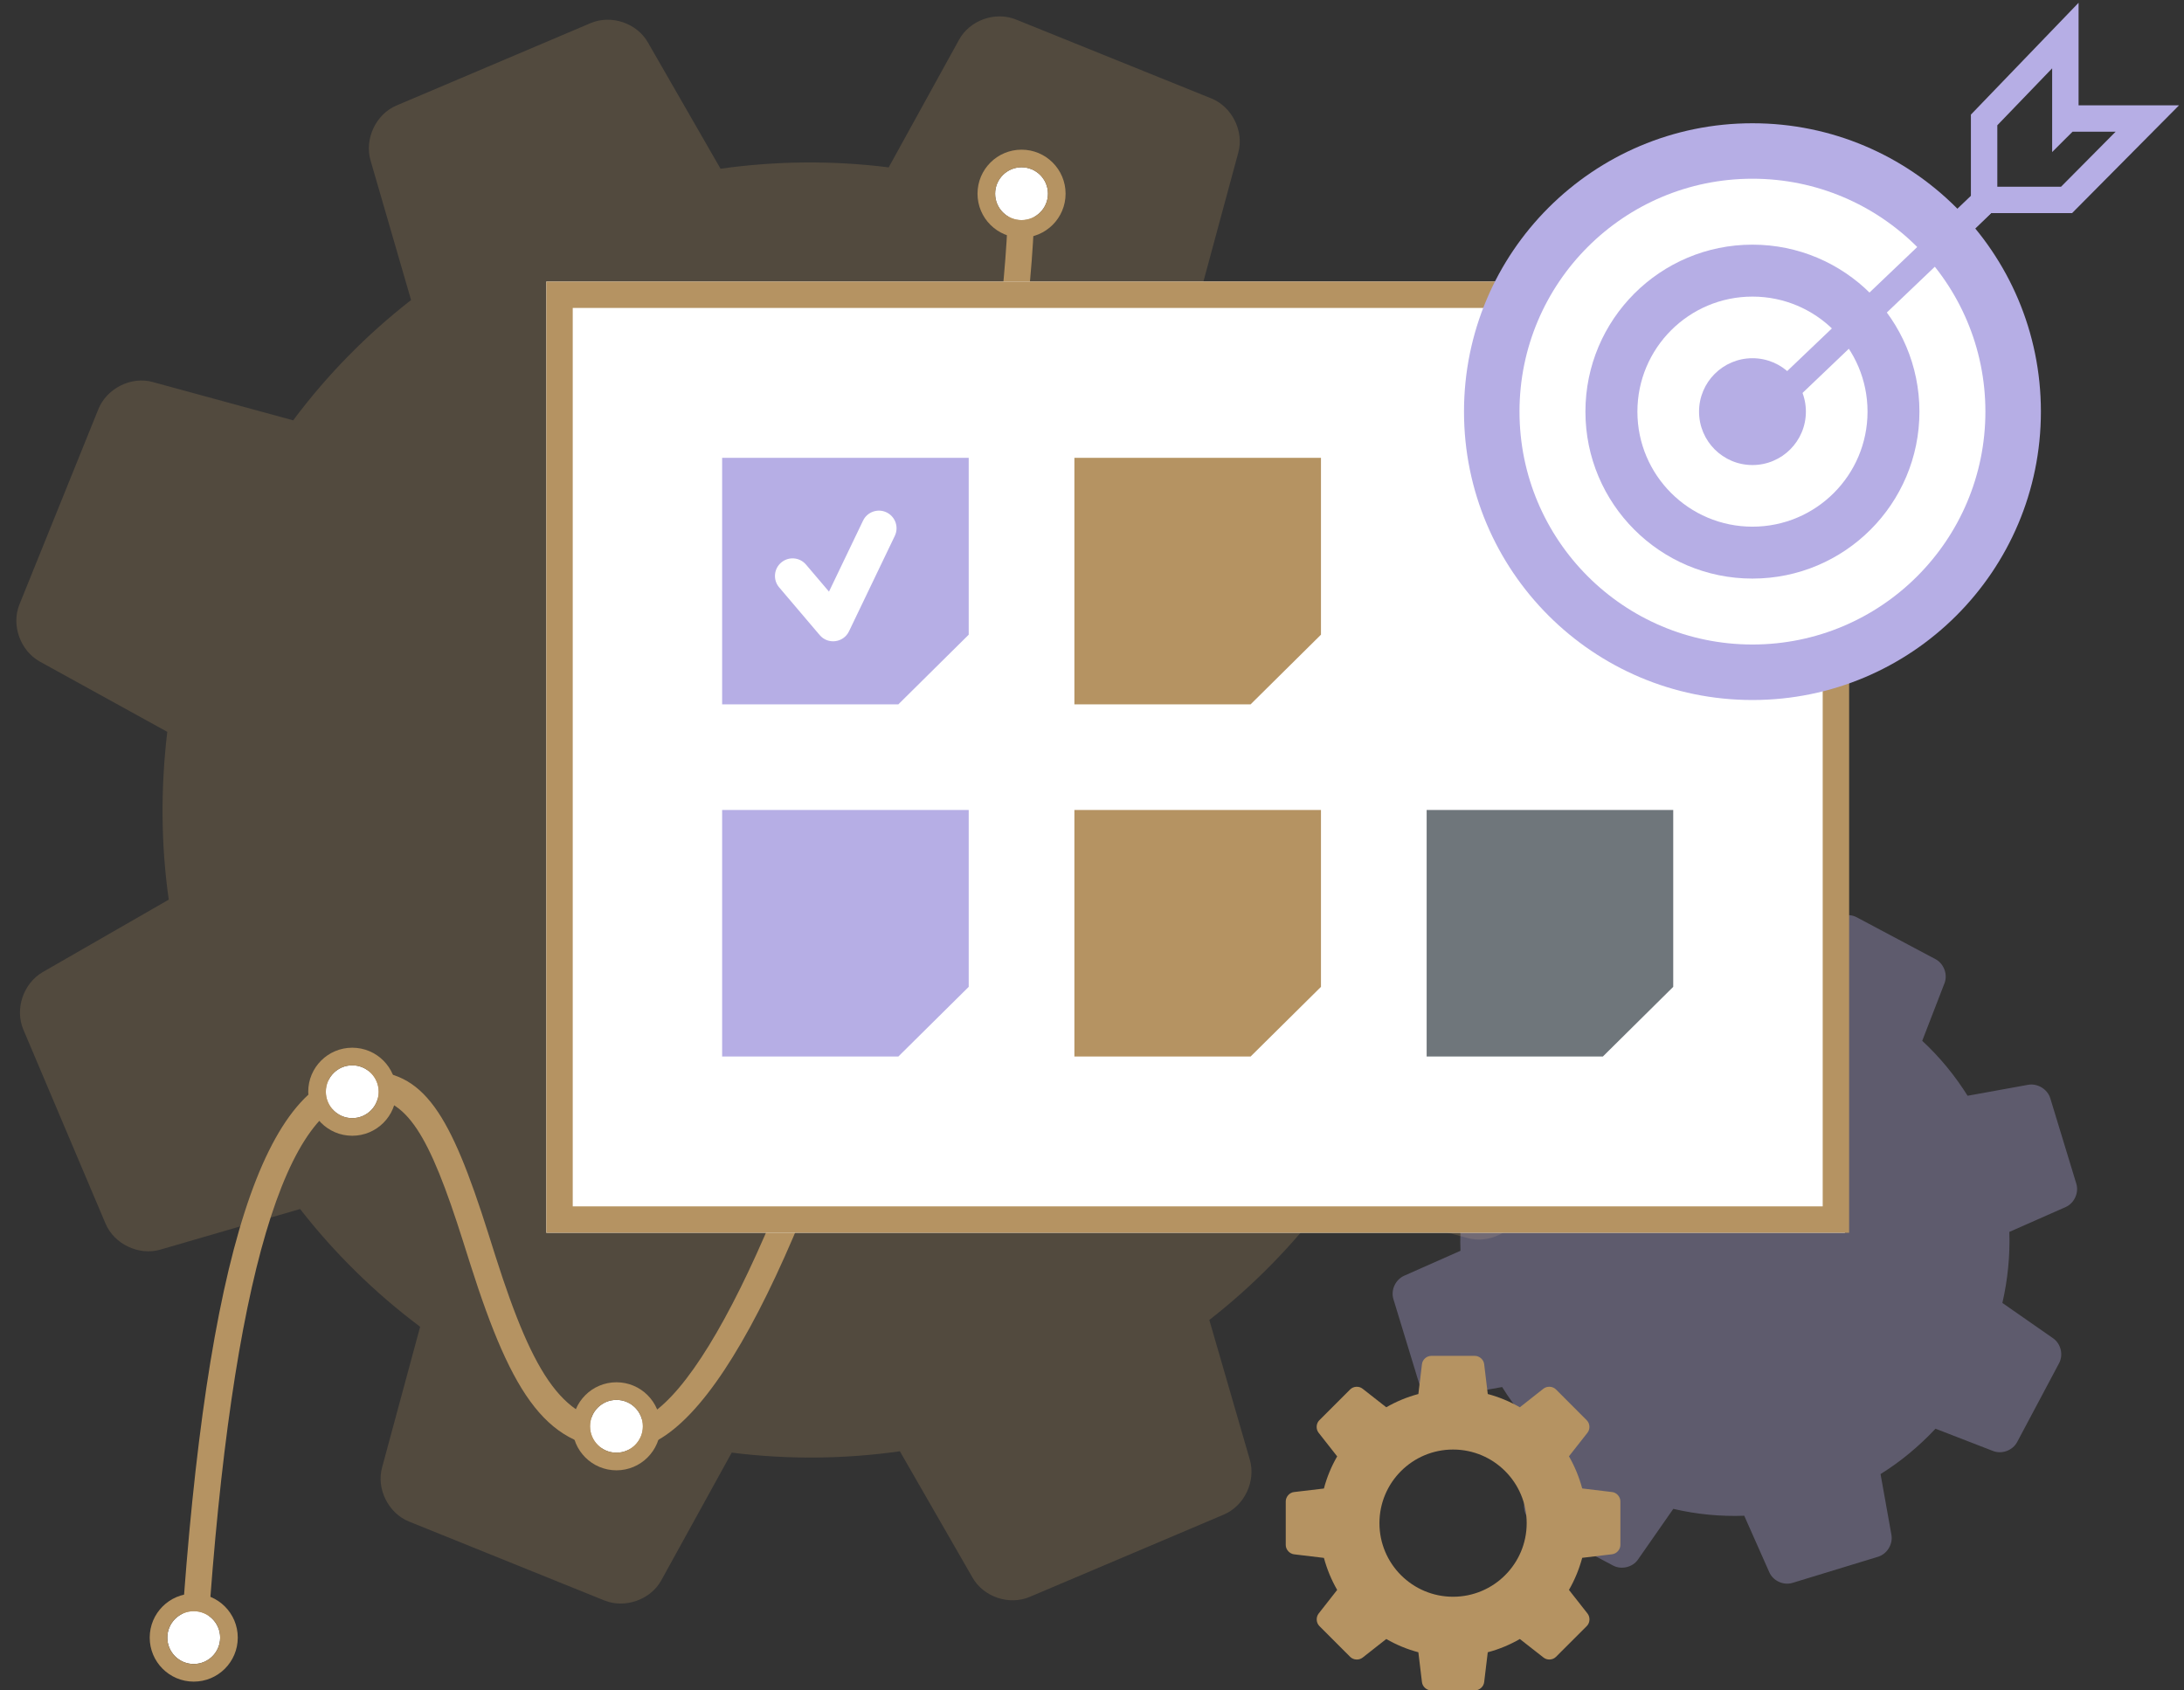
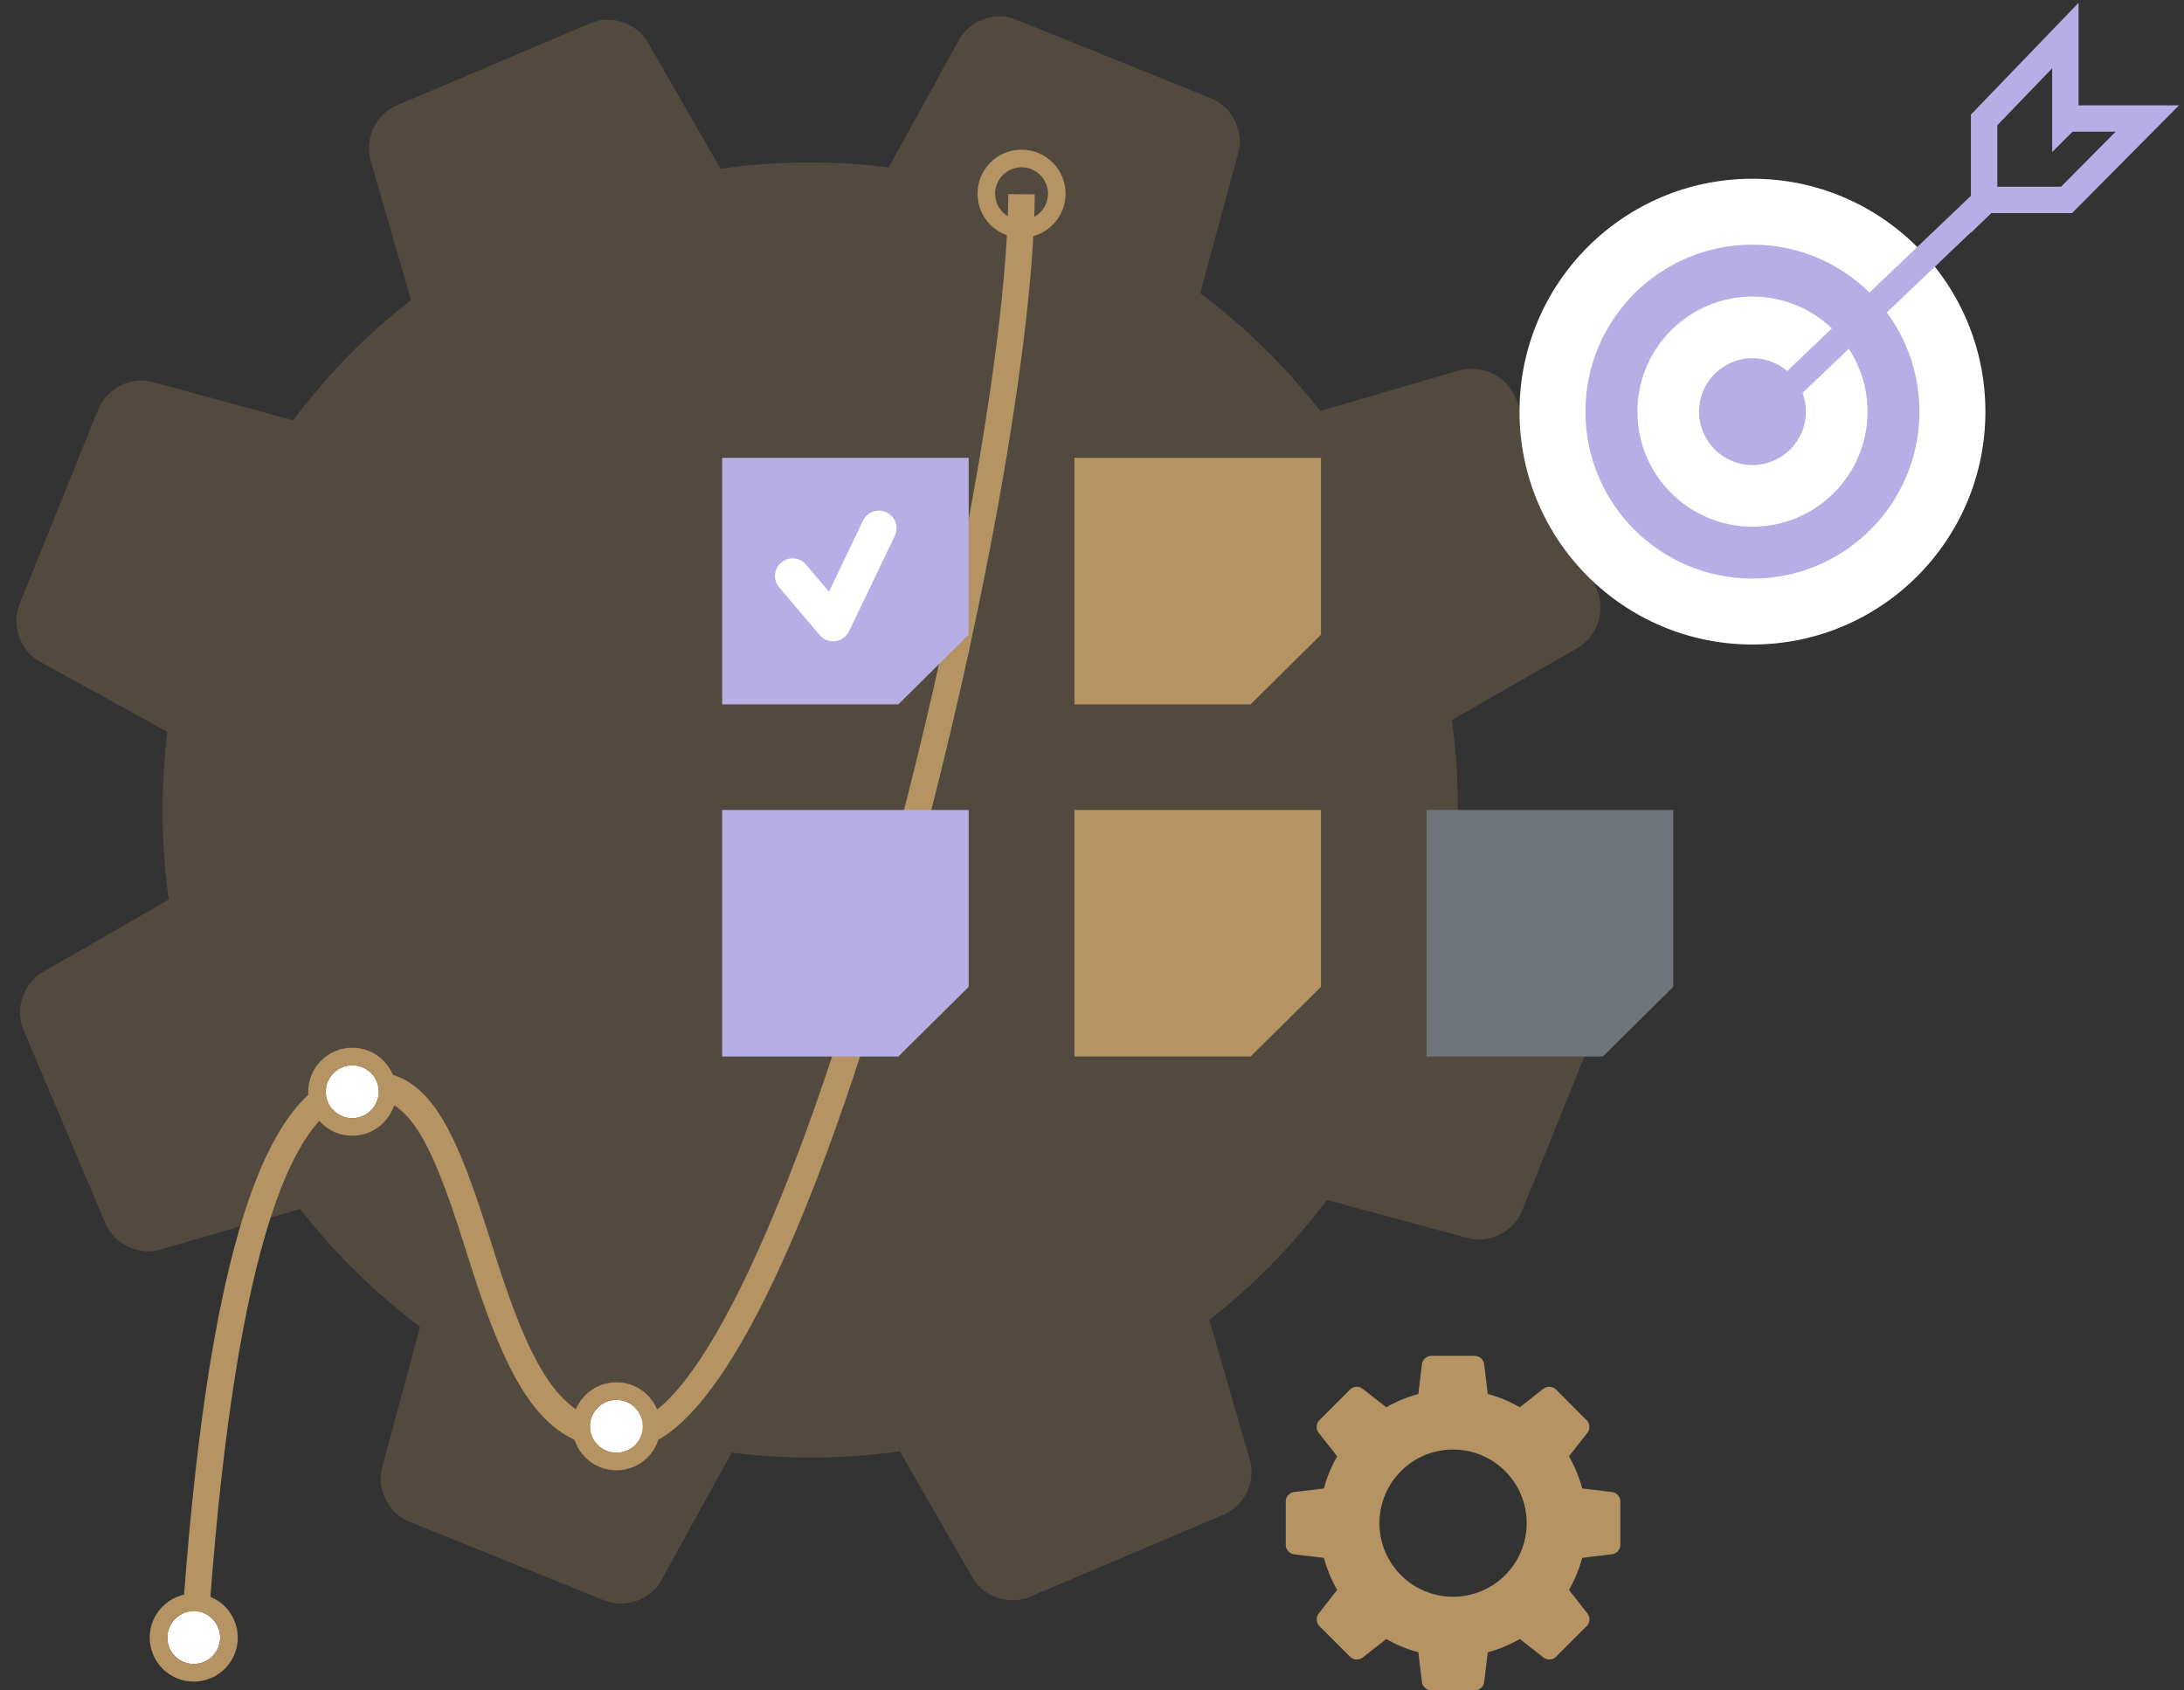
<svg xmlns="http://www.w3.org/2000/svg" width="124px" height="96px" viewBox="0 0 124 96" version="1.1">
  <rect x="0" y="0" width="124" height="96" fill="#333333" stroke="none" />
  <title>icon Advisory</title>
  <desc>Created with Sketch.</desc>
  <defs />
  <g id="Page-1" stroke="none" stroke-width="1" fill="none" fill-rule="evenodd">
    <g id="Homepage-1920" transform="translate(-902, -4485)">
      <g id="Solutions-to-meet" transform="translate(-11, 4096)">
        <g id="Advisory" transform="translate(791, 335)">
          <g id="icon-Advisory" transform="translate(108, 40)">
            <path d="M103.718,51.449 L95.507,50.46 C94.661,47.332 93.442,44.369 91.86,41.618 L96.961,35.132 C97.734,34.143 97.646,32.598 96.745,31.701 L88.299,23.237 C87.402,22.34 85.857,22.248 84.849,23.021 L78.363,28.14 C75.617,26.563 72.668,25.321 69.54,24.493 L68.551,16.282 C68.409,15.026 67.24,14 65.985,14 L54.015,14 C52.741,14 51.591,15.026 51.449,16.282 L50.46,24.493 C47.332,25.321 44.369,26.563 41.637,28.14 L35.132,23.039 C34.143,22.248 32.598,22.34 31.701,23.237 L23.237,31.701 C22.335,32.598 22.248,34.143 23.039,35.151 L28.14,41.637 C26.558,44.369 25.321,47.332 24.493,50.478 L16.282,51.449 C15.026,51.591 14,52.76 14,54.034 L14,66.003 C14,67.259 15.026,68.409 16.282,68.57 L24.493,69.559 C25.339,72.668 26.558,75.635 28.14,78.363 L23.039,84.868 C22.266,85.875 22.354,87.402 23.255,88.304 L31.701,96.763 C32.598,97.665 34.143,97.752 35.132,96.979 L41.637,91.86 C44.369,93.442 47.332,94.679 50.46,95.507 L51.449,103.718 C51.591,104.979 52.76,106 54.015,106 L65.985,106 C67.24,106 68.409,104.979 68.551,103.718 L69.54,95.507 C72.668,94.679 75.631,93.442 78.363,91.86 L84.868,96.961 C85.857,97.752 87.402,97.665 88.299,96.763 L96.763,88.304 C97.665,87.402 97.752,85.857 96.961,84.854 L91.86,78.363 C93.442,75.635 94.661,72.668 95.507,69.54 L103.718,68.556 C104.974,68.409 106,67.259 106,65.985 L106,54.015 C106,52.741 104.974,51.591 103.718,51.449 Z" id="Fill-1" fill="#B59362" opacity="0.24" transform="translate(60, 60) rotate(22) translate(-60, -60) " />
-             <path d="M131.033,80.875 L127.552,80.456 C127.193,79.13 126.677,77.874 126.006,76.708 L128.168,73.958 C128.496,73.539 128.459,72.884 128.077,72.504 L124.496,68.916 C124.116,68.535 123.461,68.496 123.034,68.824 L120.284,70.994 C119.12,70.325 117.87,69.799 116.544,69.448 L116.125,65.967 C116.065,65.435 115.569,65 115.037,65 L109.963,65 C109.423,65 108.935,65.435 108.875,65.967 L108.456,69.448 C107.13,69.799 105.874,70.325 104.716,70.994 L101.958,68.832 C101.539,68.496 100.884,68.535 100.504,68.916 L96.916,72.504 C96.533,72.884 96.496,73.539 96.832,73.966 L98.994,76.716 C98.323,77.874 97.799,79.13 97.448,80.463 L93.967,80.875 C93.435,80.935 93,81.431 93,81.971 L93,87.045 C93,87.577 93.435,88.065 93.967,88.133 L97.448,88.552 C97.807,89.87 98.323,91.128 98.994,92.284 L96.832,95.042 C96.504,95.469 96.541,96.116 96.923,96.498 L100.504,100.084 C100.884,100.467 101.539,100.504 101.958,100.176 L104.716,98.006 C105.874,98.677 107.13,99.201 108.456,99.552 L108.875,103.033 C108.935,103.567 109.431,104 109.963,104 L115.037,104 C115.569,104 116.065,103.567 116.125,103.033 L116.544,99.552 C117.87,99.201 119.126,98.677 120.284,98.006 L123.042,100.168 C123.461,100.504 124.116,100.467 124.496,100.084 L128.084,96.498 C128.467,96.116 128.504,95.461 128.168,95.036 L126.006,92.284 C126.677,91.128 127.193,89.87 127.552,88.544 L131.033,88.127 C131.565,88.065 132,87.577 132,87.037 L132,81.963 C132,81.423 131.565,80.935 131.033,80.875 Z" id="Fill-1" fill="#B6AEE5" opacity="0.33" transform="translate(112.5, 84.5) rotate(28) translate(-112.5, -84.5) " />
            <path d="M105.529,98.734 L103.833,98.53 C103.658,97.884 103.406,97.272 103.08,96.704 L104.133,95.364 C104.293,95.16 104.275,94.841 104.089,94.656 L102.344,92.908 C102.159,92.722 101.84,92.703 101.632,92.863 L100.292,93.92 C99.725,93.594 99.116,93.338 98.47,93.167 L98.266,91.471 C98.237,91.212 97.995,91 97.736,91 L95.264,91 C95.001,91 94.763,91.212 94.734,91.471 L94.53,93.167 C93.884,93.338 93.272,93.594 92.708,93.92 L91.364,92.867 C91.16,92.703 90.841,92.722 90.656,92.908 L88.908,94.656 C88.721,94.841 88.703,95.16 88.867,95.368 L89.92,96.708 C89.594,97.272 89.338,97.884 89.167,98.534 L87.471,98.734 C87.212,98.763 87,99.005 87,99.268 L87,101.74 C87,101.999 87.212,102.237 87.471,102.27 L89.167,102.474 C89.342,103.116 89.594,103.729 89.92,104.292 L88.867,105.636 C88.707,105.844 88.725,106.159 88.911,106.345 L90.656,108.092 C90.841,108.279 91.16,108.297 91.364,108.137 L92.708,107.08 C93.272,107.406 93.884,107.662 94.53,107.833 L94.734,109.529 C94.763,109.789 95.005,110 95.264,110 L97.736,110 C97.995,110 98.237,109.789 98.266,109.529 L98.47,107.833 C99.116,107.662 99.728,107.406 100.292,107.08 L101.636,108.133 C101.84,108.297 102.159,108.279 102.344,108.092 L104.092,106.345 C104.279,106.159 104.297,105.84 104.133,105.633 L103.08,104.292 C103.406,103.729 103.658,103.116 103.833,102.47 L105.529,102.267 C105.788,102.237 106,101.999 106,101.736 L106,99.264 C106,99.001 105.788,98.763 105.529,98.734 Z M96.5,104.68 C94.191,104.68 92.32,102.809 92.32,100.5 C92.32,98.191 94.191,96.32 96.5,96.32 C98.809,96.32 100.68,98.191 100.68,100.5 C100.68,102.809 98.809,104.68 96.5,104.68 Z" id="Fill-1" fill="#B59362" />
            <path d="M25.798,106.768 L24.301,106.668 C25.719,85.514 28.992,74.917 34.655,74.82 C38.074,74.762 39.566,77.236 41.726,84.058 C41.732,84.078 42.044,85.063 42.134,85.347 C44.328,92.243 46.055,94.866 49.488,94.829 C53.201,94.789 58.572,83.748 63.468,66.811 C67.915,51.427 71.18,33.906 71.25,25.024 L72.75,25.036 C72.679,34.079 69.39,51.723 64.909,67.228 C59.746,85.088 54.303,96.278 49.504,96.329 C45.105,96.376 43.1,93.331 40.705,85.802 C40.614,85.516 40.302,84.529 40.296,84.511 C38.359,78.395 37.084,76.279 34.681,76.32 C30.292,76.395 27.152,86.564 25.798,106.768 Z" id="Path-38" fill="#B59362" fill-rule="nonzero" />
            <path d="M34,77.5 C34.828,77.5 35.5,76.828 35.5,76 C35.5,75.172 34.828,74.5 34,74.5 C33.172,74.5 32.5,75.172 32.5,76 C32.5,76.828 33.172,77.5 34,77.5 Z" id="Oval-27" fill="#FFFFFF" fill-rule="nonzero" />
            <path d="M25,108.5 C25.828,108.5 26.5,107.828 26.5,107 C26.5,106.172 25.828,105.5 25,105.5 C24.172,105.5 23.5,106.172 23.5,107 C23.5,107.828 24.172,108.5 25,108.5 Z" id="Oval-27" fill="#FFFFFF" fill-rule="nonzero" />
            <path d="M49,96.5 C49.828,96.5 50.5,95.828 50.5,95 C50.5,94.172 49.828,93.5 49,93.5 C48.172,93.5 47.5,94.172 47.5,95 C47.5,95.828 48.172,96.5 49,96.5 Z" id="Oval-27" fill="#FFFFFF" fill-rule="nonzero" />
-             <path d="M72,26.5 C72.828,26.5 73.5,25.828 73.5,25 C73.5,24.172 72.828,23.5 72,23.5 C71.172,23.5 70.5,24.172 70.5,25 C70.5,25.828 71.172,26.5 72,26.5 Z" id="Oval-27" fill="#FFFFFF" fill-rule="nonzero" />
            <path d="M34,78.5 C32.619,78.5 31.5,77.381 31.5,76 C31.5,74.619 32.619,73.5 34,73.5 C35.381,73.5 36.5,74.619 36.5,76 C36.5,77.381 35.381,78.5 34,78.5 Z M34,77.5 C34.828,77.5 35.5,76.828 35.5,76 C35.5,75.172 34.828,74.5 34,74.5 C33.172,74.5 32.5,75.172 32.5,76 C32.5,76.828 33.172,77.5 34,77.5 Z" id="Oval-27" fill="#B59362" fill-rule="nonzero" />
            <path d="M25,109.5 C23.619,109.5 22.5,108.381 22.5,107 C22.5,105.619 23.619,104.5 25,104.5 C26.381,104.5 27.5,105.619 27.5,107 C27.5,108.381 26.381,109.5 25,109.5 Z M25,108.5 C25.828,108.5 26.5,107.828 26.5,107 C26.5,106.172 25.828,105.5 25,105.5 C24.172,105.5 23.5,106.172 23.5,107 C23.5,107.828 24.172,108.5 25,108.5 Z" id="Oval-27" fill="#B59362" fill-rule="nonzero" />
            <path d="M49,97.5 C47.619,97.5 46.5,96.381 46.5,95 C46.5,93.619 47.619,92.5 49,92.5 C50.381,92.5 51.5,93.619 51.5,95 C51.5,96.381 50.381,97.5 49,97.5 Z M49,96.5 C49.828,96.5 50.5,95.828 50.5,95 C50.5,94.172 49.828,93.5 49,93.5 C48.172,93.5 47.5,94.172 47.5,95 C47.5,95.828 48.172,96.5 49,96.5 Z" id="Oval-27" fill="#B59362" fill-rule="nonzero" />
            <path d="M72,27.5 C70.619,27.5 69.5,26.381 69.5,25 C69.5,23.619 70.619,22.5 72,22.5 C73.381,22.5 74.5,23.619 74.5,25 C74.5,26.381 73.381,27.5 72,27.5 Z M72,26.5 C72.828,26.5 73.5,25.828 73.5,25 C73.5,24.172 72.828,23.5 72,23.5 C71.172,23.5 70.5,24.172 70.5,25 C70.5,25.828 71.172,26.5 72,26.5 Z" id="Oval-27" fill="#B59362" fill-rule="nonzero" />
            <circle id="Oval-21" fill="#FFFFFF" cx="111.442" cy="43.442" r="6.16" />
-             <polygon id="Rectangle-72" fill="#FFFFFF" fill-rule="nonzero" points="118.75 29.988 118.75 84.01 45.018 84.01 45.018 29.988" />
            <g id="Group-85" transform="translate(45, 29)">
-               <path d="M1.518,2.488 L1.518,53.51 L72.487,53.51 L72.487,2.488 L1.518,2.488 Z M73.987,0.988 L73.987,55.01 L0.018,55.01 L0.018,0.988 L73.987,0.988 Z" id="Rectangle-72" fill="#B59362" fill-rule="nonzero" />
              <g id="1row" transform="translate(10, 11)">
                <polygon id="Rectangle-74-Copy-3" fill="#B6AEE5" points="0 0 14 0 14 10.044 10.005 14 0 14" />
                <polygon id="Rectangle-74-Copy-2" fill="#B59362" points="20 0 34 0 34 10.044 30.005 14 20 14" />
              </g>
              <path d="M18.001,14.567 C18.24,14.069 18.838,13.859 19.335,14.098 C19.833,14.337 20.043,14.935 19.804,15.433 L17.203,20.853 C16.89,21.505 16.008,21.619 15.54,21.067 L13.238,18.357 C12.88,17.936 12.932,17.305 13.353,16.948 C13.774,16.59 14.405,16.642 14.762,17.063 L16.067,18.599 L18.001,14.567 Z" id="Path-28" fill="#FFFFFF" fill-rule="nonzero" />
              <g id="1row" transform="translate(10, 31)">
                <polygon id="Rectangle-74-Copy-3" fill="#B6AEE5" points="0 0 14 0 14 10.044 10.005 14 0 14" />
                <polygon id="Rectangle-74-Copy-2" fill="#B59362" points="20 0 34 0 34 10.044 30.005 14 20 14" />
                <polygon id="Rectangle-74-Copy" fill="#6F767B" points="40 0 54 0 54 10.044 50.005 14 40 14" />
              </g>
            </g>
            <g id="target" transform="translate(97, 16)">
              <g id="Group-80" transform="translate(0, 5)">
-                 <circle id="Oval-21" fill="#B6AEE5" cx="16.498" cy="16.377" r="16.377" />
                <circle id="Oval-21" fill="#FFFFFF" cx="16.498" cy="16.376" r="13.226" />
                <circle id="Oval-21" fill="#B6AEE5" cx="16.497" cy="16.376" r="9.482" />
                <circle id="Oval-21" fill="#FFFFFF" cx="16.499" cy="16.377" r="6.533" />
                <circle id="Oval-21" fill="#B6AEE5" cx="16.499" cy="16.377" r="3.033" />
              </g>
              <g id="Group-81" transform="translate(16, 0)" fill="#B6AEE5" fill-rule="nonzero">
                <polygon id="Path-29" points="1.17 22.387 0.134 21.302 13.245 8.792 14.28 9.877" />
                <g id="Group-83-Copy-2" transform="translate(13, 0)">
                  <path d="M5.67,5.481 L4.514,6.636 L4.514,1.88 L1.401,5.114 L1.401,8.604 L5.019,8.604 L8.117,5.481 L5.67,5.481 Z M6.014,3.981 L11.718,3.981 L5.644,10.104 L1.049,10.104 L-0.099,11.219 L-0.099,4.509 L6.014,-1.842 L6.014,3.981 Z" id="Combined-Shape" />
                </g>
              </g>
            </g>
          </g>
        </g>
      </g>
    </g>
  </g>
</svg>